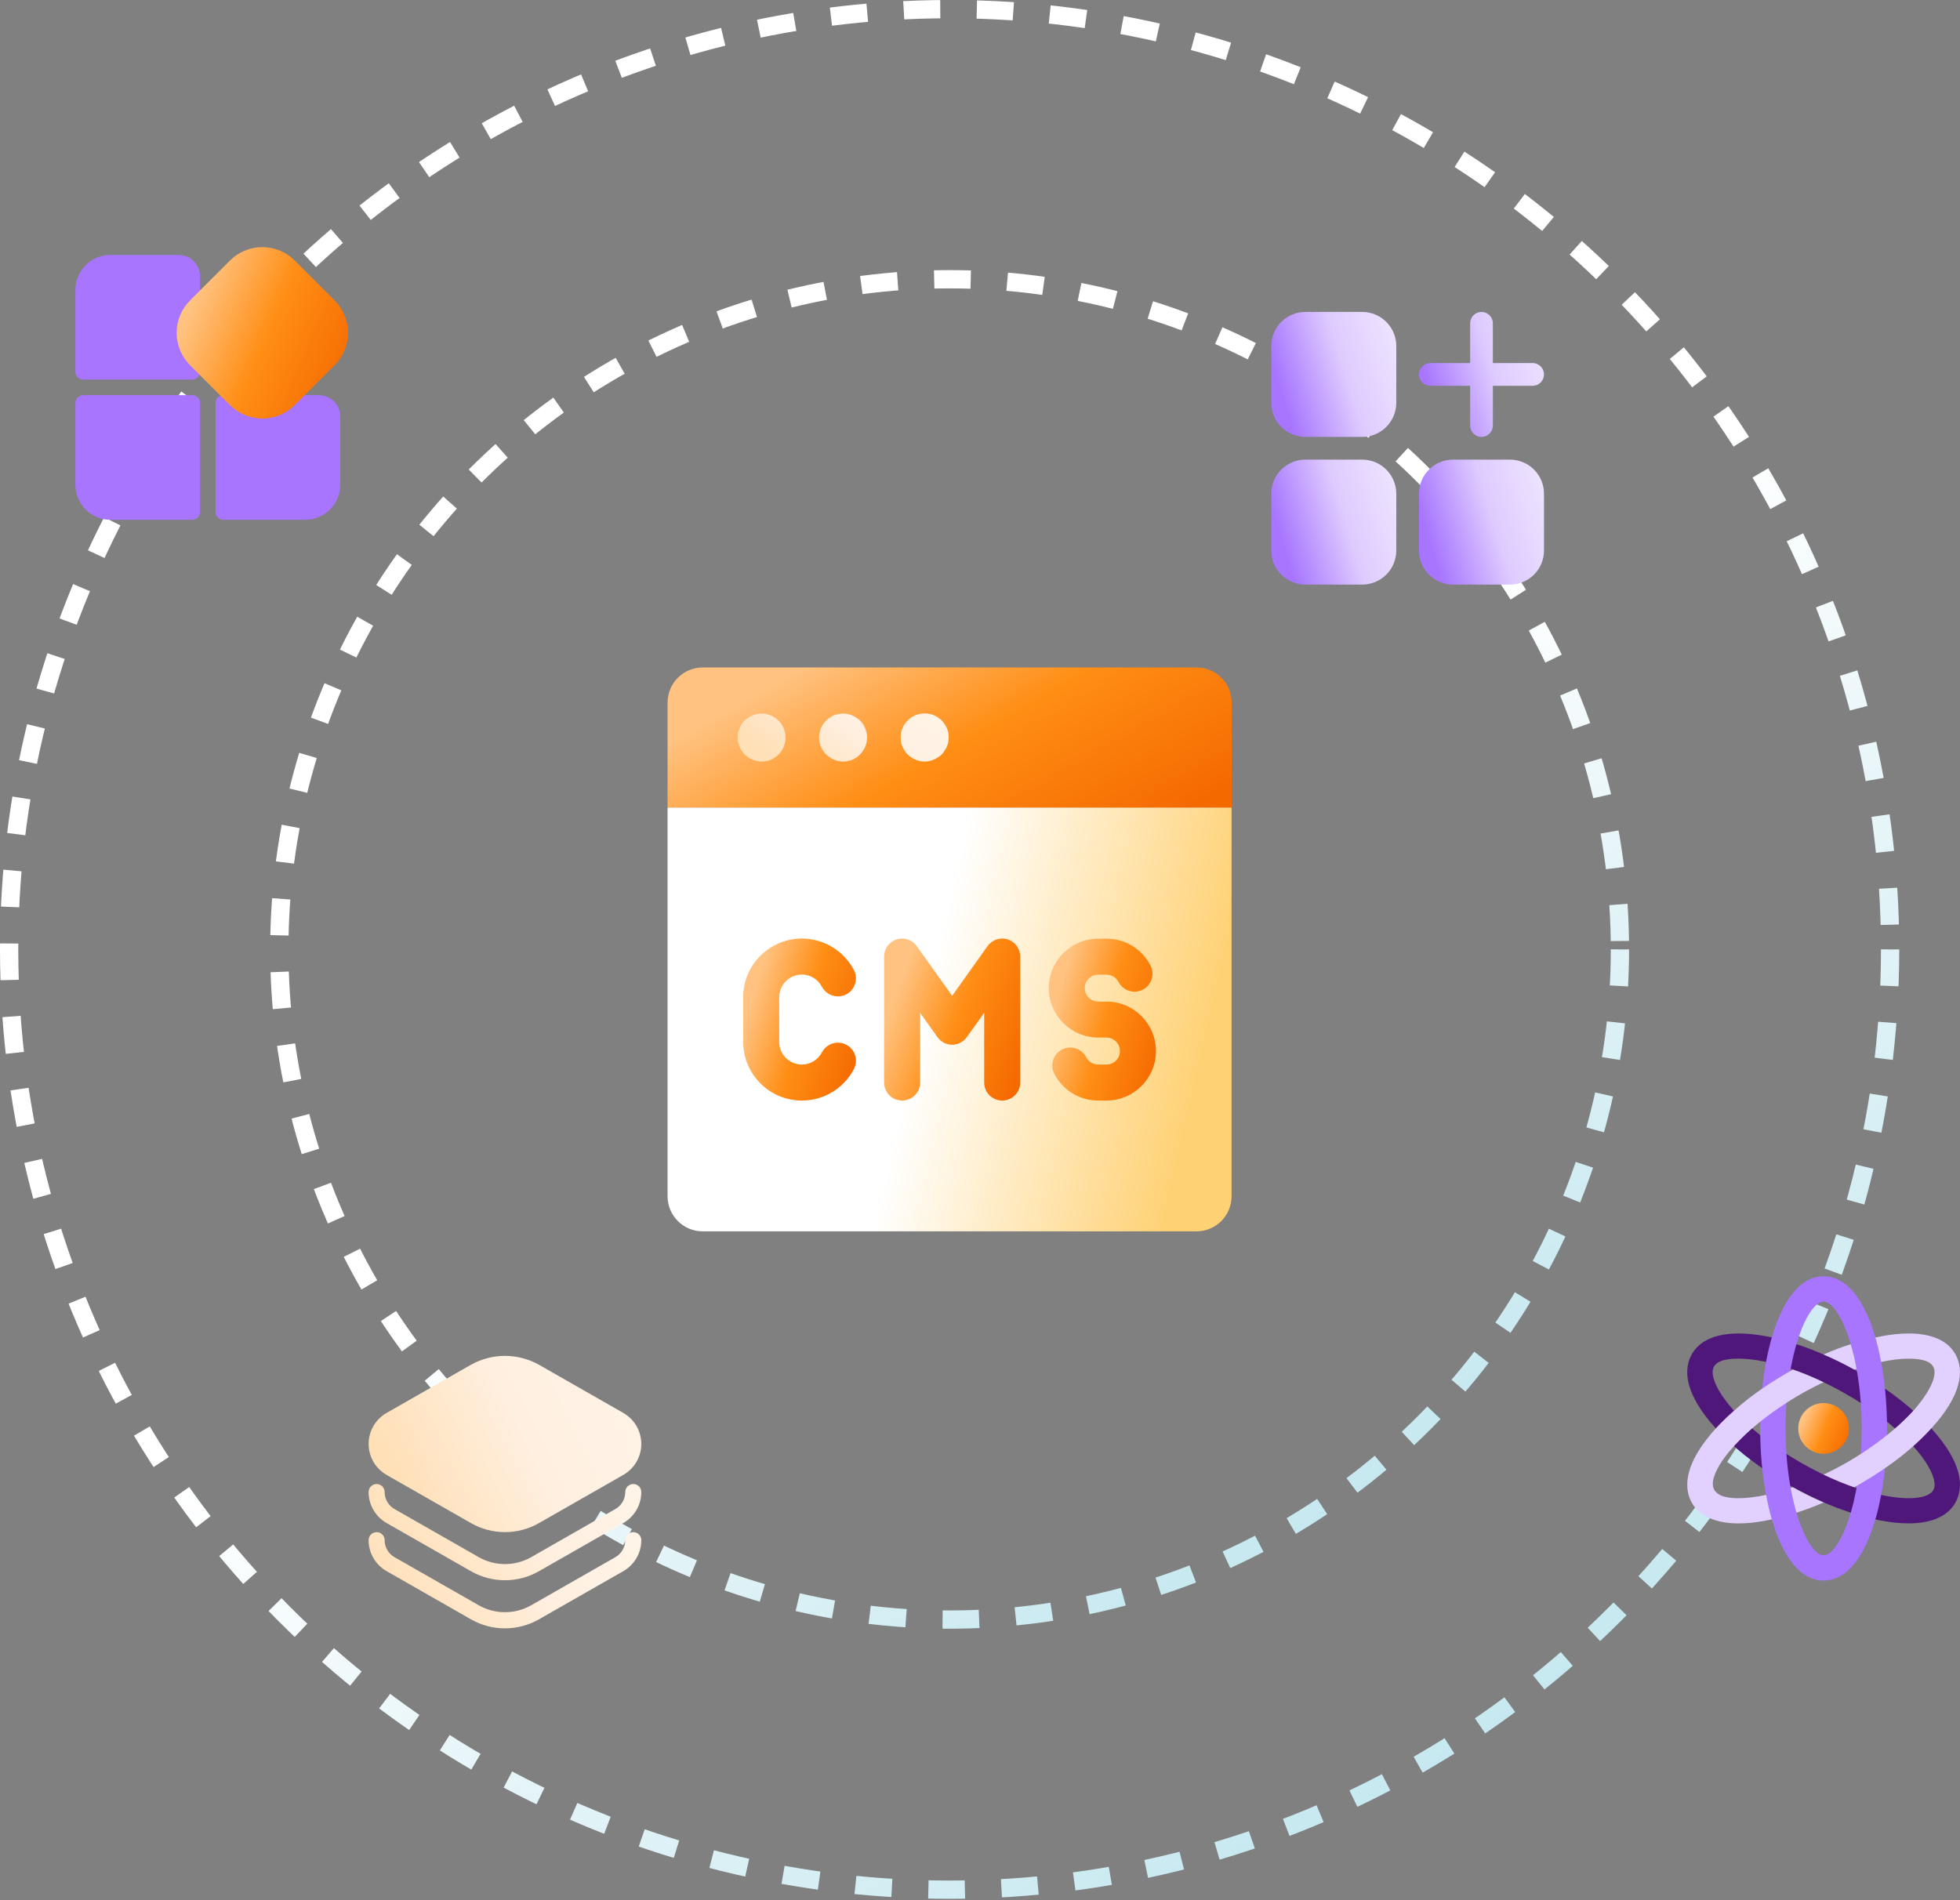
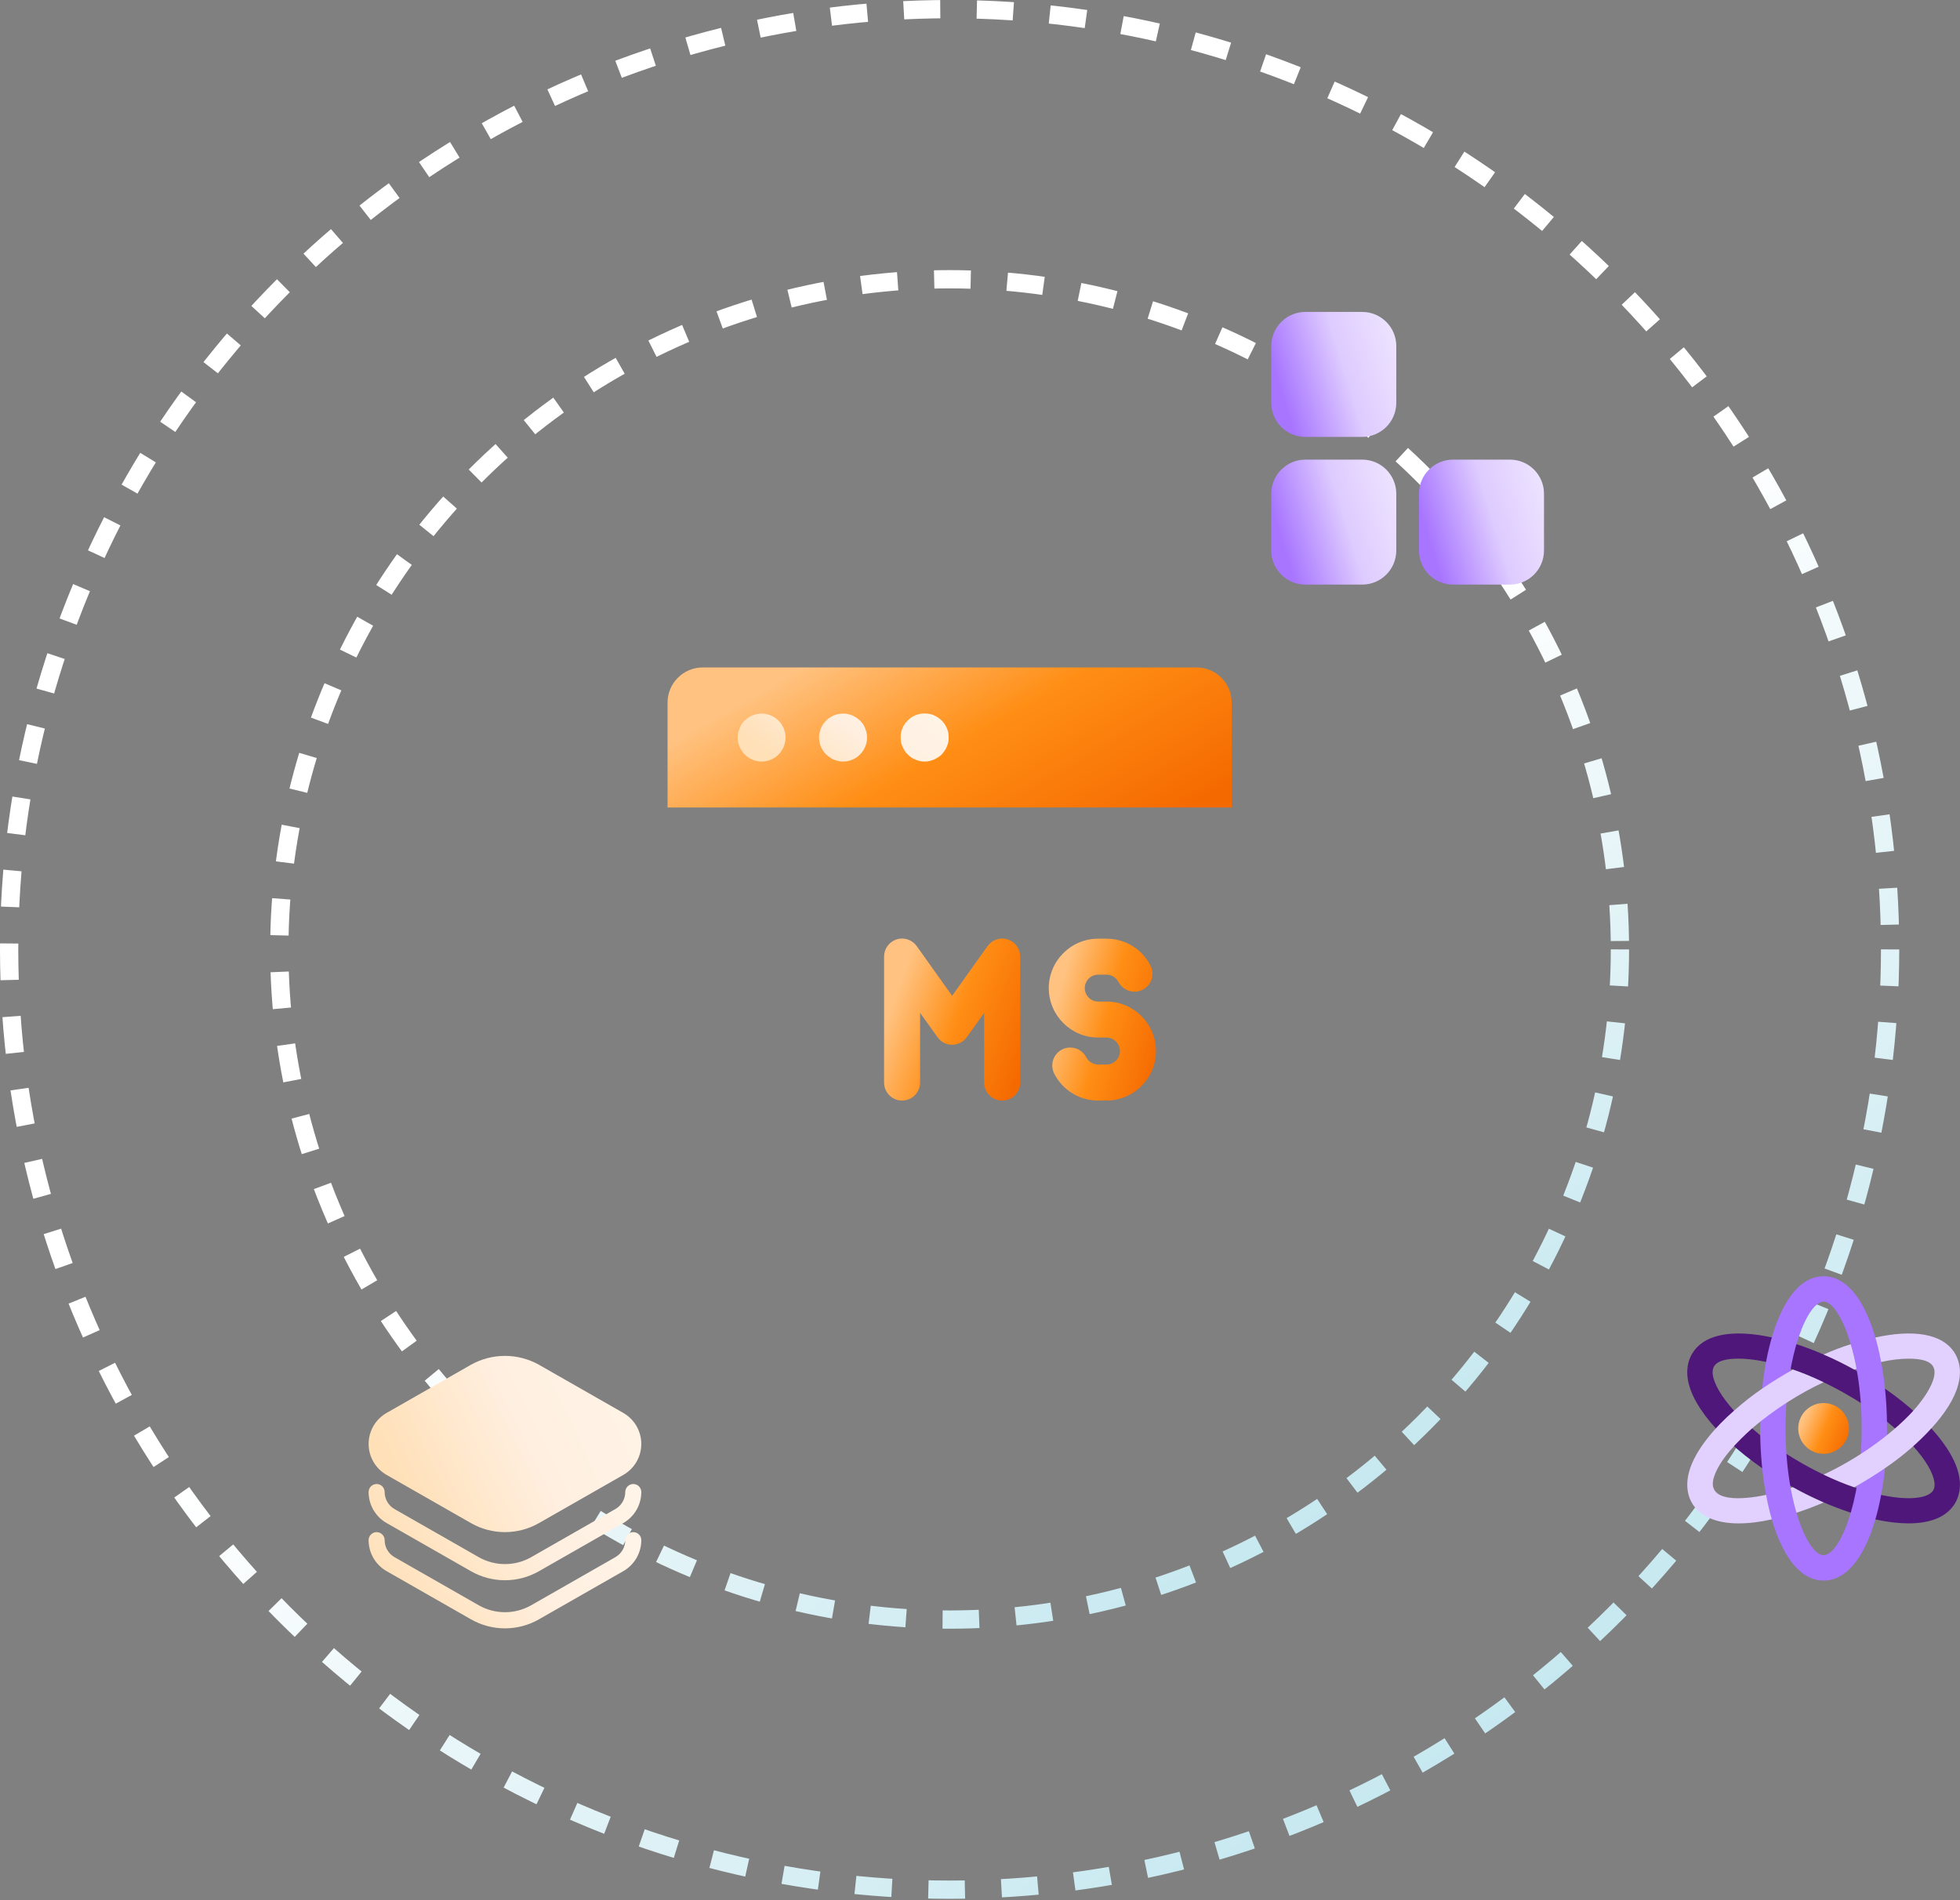
<svg xmlns="http://www.w3.org/2000/svg" width="429" height="416" viewBox="0 0 429 416" fill="none">
  <rect x="0" y="0" width="429" height="416" fill="#808080" stroke="none" />
  <circle cx="207.851" cy="207.851" r="146.716" stroke="url(#paint0_linear_35_3200)" stroke-width="4" stroke-dasharray="8 8" />
  <circle cx="207.851" cy="207.851" r="205.851" stroke="url(#paint1_linear_35_3200)" stroke-width="4" stroke-dasharray="8 8" />
-   <path d="M18.198 86.507C17.745 86.507 17.312 86.687 16.992 87.007C16.672 87.326 16.492 87.76 16.492 88.213V106.12C16.492 108.156 17.301 110.108 18.74 111.547C20.179 112.987 22.131 113.795 24.167 113.795H42.075C42.527 113.795 42.961 113.616 43.281 113.296C43.6 112.976 43.78 112.542 43.78 112.09V88.213C43.78 87.76 43.6 87.326 43.281 87.007C42.961 86.687 42.527 86.507 42.075 86.507H18.198ZM24.167 55.808C22.131 55.808 20.179 56.617 18.74 58.056C17.301 59.495 16.492 61.447 16.492 63.483V81.391C16.492 81.843 16.672 82.277 16.992 82.597C17.312 82.916 17.745 83.096 18.198 83.096H42.075C42.527 83.096 42.961 82.916 43.281 82.597C43.6 82.277 43.78 81.843 43.78 81.391V60.498C43.78 57.906 41.679 55.808 39.09 55.808H24.167ZM48.897 86.507C48.444 86.507 48.011 86.687 47.691 87.007C47.371 87.326 47.191 87.76 47.191 88.213V112.09C47.191 112.542 47.371 112.976 47.691 113.296C48.011 113.616 48.444 113.795 48.897 113.795H66.805C68.84 113.795 70.792 112.987 72.231 111.547C73.671 110.108 74.479 108.156 74.479 106.12V91.197C74.479 88.605 72.378 86.507 69.789 86.507H48.897Z" fill="#A775FF" />
-   <path d="M57.421 54.102C54.761 54.102 52.213 55.16 50.33 57.039L41.598 65.772C40.666 66.703 39.928 67.808 39.424 69.025C38.92 70.242 38.66 71.546 38.66 72.863C38.66 74.18 38.92 75.484 39.424 76.701C39.928 77.918 40.666 79.023 41.598 79.955L50.33 88.687C51.261 89.618 52.367 90.357 53.584 90.861C54.8 91.365 56.104 91.624 57.421 91.624C58.738 91.624 60.043 91.365 61.259 90.861C62.476 90.357 63.582 89.618 64.513 88.687L73.245 79.955C74.176 79.023 74.915 77.918 75.419 76.701C75.923 75.484 76.183 74.18 76.183 72.863C76.183 71.546 75.923 70.242 75.419 69.025C74.915 67.808 74.176 66.703 73.245 65.772L64.513 57.039C63.582 56.108 62.476 55.37 61.259 54.866C60.042 54.362 58.738 54.102 57.421 54.102Z" fill="url(#paint2_linear_35_3200)" />
  <path d="M298.153 100.624H285.717C281.596 100.624 278.256 103.964 278.256 108.085V120.521C278.256 124.641 281.596 127.982 285.717 127.982H298.153C302.273 127.982 305.614 124.641 305.614 120.521V108.085C305.614 103.964 302.273 100.624 298.153 100.624Z" fill="url(#paint3_linear_35_3200)" />
  <path d="M330.485 100.624H318.049C313.928 100.624 310.588 103.964 310.588 108.085V120.521C310.588 124.641 313.928 127.982 318.049 127.982H330.485C334.605 127.982 337.946 124.641 337.946 120.521V108.085C337.946 103.964 334.605 100.624 330.485 100.624Z" fill="url(#paint4_linear_35_3200)" />
  <path d="M298.153 68.291H285.717C281.596 68.291 278.256 71.632 278.256 75.753V88.188C278.256 92.309 281.596 95.65 285.717 95.65H298.153C302.273 95.65 305.614 92.309 305.614 88.188V75.753C305.614 71.632 302.273 68.291 298.153 68.291Z" fill="url(#paint5_linear_35_3200)" />
-   <path d="M313.075 84.458H321.78V93.162C321.78 93.822 322.042 94.455 322.508 94.921C322.975 95.388 323.607 95.65 324.267 95.65C324.927 95.65 325.559 95.388 326.026 94.921C326.492 94.455 326.754 93.822 326.754 93.162V84.458H335.459C336.118 84.458 336.751 84.196 337.217 83.729C337.684 83.263 337.946 82.63 337.946 81.971C337.946 81.311 337.684 80.678 337.217 80.212C336.751 79.745 336.118 79.483 335.459 79.483H326.754V70.779C326.754 70.119 326.492 69.486 326.026 69.02C325.559 68.553 324.927 68.291 324.267 68.291C323.607 68.291 322.975 68.553 322.508 69.02C322.042 69.486 321.78 70.119 321.78 70.779V79.483H313.075C312.415 79.483 311.783 79.745 311.316 80.212C310.85 80.678 310.588 81.311 310.588 81.971C310.588 82.63 310.85 83.263 311.316 83.729C311.783 84.196 312.415 84.458 313.075 84.458Z" fill="url(#paint6_linear_35_3200)" />
  <path d="M84.603 322.888L103.093 333.45C105.356 334.742 107.917 335.422 110.523 335.422C113.129 335.422 115.69 334.742 117.952 333.45L136.442 322.888C137.634 322.203 138.624 321.216 139.313 320.026C140.001 318.836 140.364 317.486 140.364 316.112C140.364 314.737 140.001 313.387 139.313 312.197C138.624 311.007 137.634 310.02 136.442 309.335L117.952 298.773C115.682 297.504 113.124 296.838 110.523 296.838C107.921 296.838 105.364 297.504 103.093 298.773L84.603 309.335C83.411 310.02 82.421 311.007 81.733 312.197C81.044 313.387 80.682 314.737 80.682 316.112C80.682 317.486 81.044 318.836 81.733 320.026C82.421 321.216 83.411 322.203 84.603 322.888Z" fill="url(#paint7_linear_35_3200)" />
  <path d="M138.612 324.889C138.147 324.889 137.7 325.074 137.371 325.404C137.042 325.733 136.857 326.179 136.857 326.645C136.856 327.4 136.656 328.141 136.278 328.794C135.899 329.446 135.355 329.988 134.701 330.363L116.211 340.932C114.474 341.907 112.515 342.42 110.523 342.42C108.531 342.42 106.572 341.907 104.835 340.932L86.345 330.37C85.689 329.994 85.144 329.452 84.766 328.798C84.387 328.143 84.188 327.401 84.189 326.645C84.189 326.179 84.004 325.733 83.675 325.404C83.346 325.074 82.899 324.889 82.433 324.889C81.968 324.889 81.521 325.074 81.192 325.404C80.863 325.733 80.678 326.179 80.678 326.645C80.679 328.02 81.042 329.37 81.731 330.56C82.421 331.75 83.411 332.737 84.603 333.422L103.093 343.983C105.356 345.276 107.917 345.956 110.523 345.956C113.129 345.956 115.69 345.276 117.952 343.983L136.442 333.422C137.634 332.737 138.625 331.75 139.314 330.56C140.003 329.37 140.367 328.02 140.368 326.645C140.368 326.179 140.183 325.733 139.854 325.404C139.524 325.074 139.078 324.889 138.612 324.889Z" fill="url(#paint8_linear_35_3200)" />
  <path d="M138.612 335.423C138.147 335.423 137.7 335.608 137.371 335.937C137.042 336.266 136.857 336.713 136.857 337.178C136.856 337.933 136.656 338.674 136.278 339.327C135.899 339.98 135.355 340.521 134.701 340.897L116.211 351.465C114.474 352.441 112.515 352.953 110.523 352.953C108.531 352.953 106.572 352.441 104.835 351.465L86.345 340.904C85.689 340.528 85.144 339.985 84.766 339.331C84.387 338.677 84.188 337.934 84.189 337.178C84.189 336.713 84.004 336.266 83.675 335.937C83.346 335.608 82.899 335.423 82.433 335.423C81.968 335.423 81.521 335.608 81.192 335.937C80.863 336.266 80.678 336.713 80.678 337.178C80.679 338.553 81.042 339.904 81.731 341.093C82.421 342.283 83.411 343.27 84.603 343.955L103.093 354.517C105.356 355.809 107.917 356.489 110.523 356.489C113.129 356.489 115.69 355.809 117.952 354.517L136.442 343.955C137.634 343.27 138.625 342.283 139.314 341.093C140.003 339.904 140.367 338.553 140.368 337.178C140.368 336.713 140.183 336.266 139.854 335.937C139.524 335.608 139.078 335.423 138.612 335.423Z" fill="url(#paint9_linear_35_3200)" />
  <path d="M417.739 333.504C410.288 333.504 400.398 330.114 391.814 325.258C380.209 318.692 371.522 310.019 369.684 303.162C368.823 299.952 369.573 297.698 370.356 296.374C375.126 288.272 392.528 292.287 406.476 300.18C418.081 306.746 426.768 315.419 428.606 322.277C429.466 325.486 428.717 327.74 427.934 329.065C426.099 332.18 422.398 333.504 417.739 333.504ZM380.542 297.442C375.103 297.442 374.412 299.347 375.048 301.723C376.214 306.077 382.813 313.787 394.546 320.428C409.213 328.726 421.285 329.417 423.148 326.247C423.497 325.653 423.531 324.8 423.239 323.715C422.073 319.361 415.474 311.652 403.741 305.011C394.224 299.625 385.795 297.442 380.542 297.442Z" fill="#4F177A" />
  <path d="M399.146 318.27C402.213 318.27 404.699 315.784 404.699 312.717C404.699 309.651 402.213 307.165 399.146 307.165C396.08 307.165 393.594 309.651 393.594 312.717C393.594 315.784 396.08 318.27 399.146 318.27Z" fill="url(#paint10_linear_35_3200)" />
  <path d="M399.145 346.033C390.031 346.033 385.264 329.272 385.264 312.717C385.264 296.162 390.031 279.401 399.145 279.401C408.26 279.401 413.027 296.162 413.027 312.717C413.027 329.272 408.26 346.033 399.145 346.033ZM399.145 284.954C395.83 284.954 390.816 296.026 390.816 312.717C390.816 329.408 395.83 340.48 399.145 340.48C402.46 340.48 407.474 329.408 407.474 312.717C407.474 296.026 402.46 284.954 399.145 284.954Z" fill="#A775FF" />
  <path d="M405.087 294.282C403.116 294.893 401.117 295.67 399.146 296.531C401.422 297.503 403.671 298.613 405.864 299.835C406.031 299.779 406.198 299.724 406.364 299.668C406.003 297.697 405.559 295.892 405.087 294.282ZM427.936 296.364C425.215 291.756 418.413 291.062 410.473 292.811C410.973 294.504 411.389 296.309 411.722 298.169C414.027 297.669 416.053 297.447 417.747 297.447C423.338 297.447 423.819 299.479 423.244 301.723C422.744 303.583 421.245 306.081 418.774 308.858C413.766 314.355 406.039 319.633 399.146 322.823C401.506 323.961 403.754 324.877 405.864 325.599C410.445 322.978 416.972 319.008 422.717 312.717C425.743 309.413 427.825 306.137 428.602 303.166C429.244 300.798 429.138 298.455 427.936 296.364ZM406.364 299.668C406.003 297.697 405.559 295.892 405.087 294.282C403.116 294.893 401.117 295.67 399.146 296.531C401.422 297.503 403.671 298.613 405.864 299.835C406.031 299.779 406.198 299.724 406.364 299.668ZM391.927 325.765C392.288 327.737 392.732 329.569 393.204 331.179C395.176 330.541 397.174 329.791 399.146 328.93C396.869 327.931 394.593 326.82 392.427 325.599C392.26 325.654 392.094 325.71 391.927 325.765ZM383.487 312.717C388.368 308.533 393.943 305.021 399.146 302.611C396.786 301.473 394.537 300.557 392.427 299.835C387.846 302.456 383.745 305.071 379.517 308.858C375.727 312.148 370.969 317.373 369.689 322.267C368.093 328.245 371.455 333.511 380.544 333.511C382.793 333.511 385.236 333.206 387.818 332.623C387.319 330.929 386.902 329.125 386.569 327.265C381.347 328.375 373.712 328.911 375.047 323.711C376.108 319.76 380.447 315.418 383.487 312.717Z" fill="#E2D1FF" />
-   <path d="M146.115 176.785V261.877C146.115 266.133 149.557 269.574 153.813 269.574H261.865C266.121 269.574 269.563 266.133 269.563 261.877V176.785H146.115Z" fill="url(#paint11_linear_35_3200)" />
  <path d="M269.589 153.824C269.589 149.568 266.147 146.127 261.891 146.127H153.813C149.557 146.127 146.115 149.568 146.115 153.824V176.785H269.589V153.824Z" fill="url(#paint12_linear_35_3200)" />
  <path d="M166.711 166.723C165.345 166.723 163.979 166.172 163.007 165.173C162.771 164.937 162.56 164.648 162.35 164.359C162.166 164.096 161.982 163.781 161.877 163.466C161.746 163.151 161.641 162.835 161.562 162.494C161.483 162.126 161.457 161.811 161.457 161.469C161.457 161.128 161.483 160.76 161.562 160.418C161.641 160.103 161.746 159.762 161.877 159.446C161.982 159.131 162.166 158.842 162.324 158.527C162.534 158.238 162.744 158.001 162.981 157.765C164.215 156.53 166.028 155.979 167.736 156.32C168.051 156.399 168.393 156.504 168.708 156.609C169.023 156.74 169.312 156.924 169.575 157.108C169.89 157.292 170.126 157.529 170.389 157.765C170.626 158.001 170.836 158.264 171.046 158.527C171.23 158.842 171.387 159.131 171.545 159.446C171.65 159.762 171.755 160.103 171.834 160.418C171.913 160.76 171.939 161.128 171.939 161.469C171.939 161.811 171.913 162.126 171.834 162.494C171.755 162.835 171.65 163.151 171.545 163.466C171.414 163.781 171.23 164.096 171.046 164.385C170.888 164.648 170.678 164.937 170.415 165.173C169.443 166.172 168.104 166.723 166.711 166.723ZM184.549 166.723C184.208 166.723 183.84 166.697 183.525 166.618C183.183 166.54 182.815 166.434 182.5 166.303C182.185 166.172 181.896 166.014 181.633 165.804C181.318 165.62 181.081 165.41 180.819 165.173C179.847 164.201 179.269 162.835 179.269 161.469C179.269 161.128 179.295 160.76 179.374 160.418C179.453 160.103 179.558 159.762 179.663 159.446C179.794 159.131 179.978 158.842 180.162 158.527C180.372 158.238 180.582 158.001 180.819 157.765C181.055 157.529 181.318 157.266 181.633 157.108C181.922 156.924 182.185 156.767 182.5 156.609C182.815 156.504 183.157 156.399 183.525 156.32C184.181 156.189 184.891 156.189 185.548 156.32C185.889 156.399 186.204 156.504 186.52 156.609C186.835 156.74 187.15 156.924 187.439 157.108C187.728 157.292 187.991 157.529 188.253 157.765C188.49 158.001 188.7 158.264 188.91 158.527C189.094 158.842 189.252 159.131 189.357 159.446C189.488 159.762 189.593 160.103 189.672 160.418C189.751 160.76 189.777 161.128 189.777 161.469C189.777 162.835 189.225 164.201 188.227 165.173C187.281 166.172 185.915 166.723 184.549 166.723ZM202.387 166.723C202.046 166.723 201.678 166.697 201.336 166.618C201.021 166.54 200.68 166.434 200.364 166.303C200.049 166.172 199.734 166.014 199.445 165.804C199.156 165.62 198.893 165.41 198.683 165.173C198.447 164.937 198.184 164.648 198.026 164.359C197.816 164.07 197.685 163.755 197.527 163.44C197.369 163.124 197.291 162.809 197.212 162.468C197.186 162.126 197.133 161.758 197.133 161.443C197.133 161.101 197.159 160.734 197.212 160.392C197.291 160.077 197.396 159.735 197.527 159.42C197.658 159.105 197.816 158.816 198.026 158.501C198.21 158.212 198.447 157.975 198.683 157.739C198.893 157.502 199.182 157.24 199.445 157.082C199.734 156.898 200.049 156.74 200.364 156.583C200.68 156.451 201.021 156.373 201.336 156.294C202.046 156.162 202.729 156.162 203.412 156.294C203.727 156.373 204.069 156.425 204.384 156.583C204.699 156.714 205.014 156.898 205.303 157.082C205.592 157.266 205.855 157.502 206.118 157.739C206.328 157.975 206.564 158.238 206.748 158.501C206.958 158.816 207.09 159.105 207.247 159.42C207.379 159.735 207.484 160.077 207.563 160.392C207.589 160.734 207.641 161.101 207.641 161.443C207.641 161.758 207.615 162.1 207.563 162.468C207.484 162.809 207.379 163.124 207.247 163.44C207.116 163.755 206.958 164.07 206.748 164.359C206.564 164.648 206.328 164.911 206.118 165.173C205.881 165.41 205.592 165.62 205.303 165.804C205.014 166.014 204.699 166.145 204.384 166.303C204.069 166.434 203.727 166.54 203.412 166.618C203.044 166.697 202.702 166.723 202.387 166.723Z" fill="url(#paint13_linear_35_3200)" />
  <path d="M219.357 240.939C217.176 240.939 215.416 239.179 215.416 236.999V221.735L211.607 227.068C210.871 228.093 209.663 228.723 208.402 228.723C207.114 228.723 205.932 228.119 205.196 227.068L201.387 221.735V236.999C201.387 239.179 199.627 240.939 197.447 240.939C195.266 240.939 193.506 239.179 193.506 236.999V209.414C193.506 207.706 194.609 206.183 196.238 205.657C197.867 205.132 199.653 205.736 200.652 207.128L208.402 218.005L216.151 207.128C217.15 205.736 218.936 205.132 220.565 205.657C222.194 206.183 223.297 207.706 223.297 209.414V236.999C223.297 239.179 221.537 240.939 219.357 240.939Z" fill="url(#paint14_linear_35_3200)" />
-   <path d="M175.514 240.939C168.421 240.939 162.668 235.186 162.668 228.093V218.32C162.668 211.227 168.421 205.473 175.514 205.473C180.296 205.473 184.657 208.127 186.89 212.356C187.888 214.274 187.153 216.665 185.235 217.689C183.317 218.688 180.926 217.952 179.902 216.034C179.035 214.379 177.353 213.355 175.514 213.355C172.782 213.355 170.549 215.588 170.549 218.32V228.093C170.549 230.825 172.782 233.058 175.514 233.058C177.353 233.058 179.035 232.033 179.902 230.378C180.926 228.46 183.291 227.699 185.235 228.723C187.153 229.722 187.914 232.112 186.89 234.056C184.683 238.286 180.322 240.939 175.514 240.939Z" fill="url(#paint15_linear_35_3200)" />
  <path d="M242.189 240.939H240.376C236.304 240.939 232.626 238.706 230.761 235.081C229.763 233.137 230.525 230.772 232.443 229.774C234.36 228.776 236.751 229.537 237.749 231.455C238.248 232.427 239.273 233.058 240.376 233.058H242.189C243.818 233.058 245.131 231.744 245.131 230.115C245.131 228.487 243.818 227.147 242.189 227.147H240.376C234.413 227.147 229.553 222.287 229.553 216.323C229.553 210.36 234.413 205.5 240.376 205.5H242.189C246.261 205.5 249.939 207.733 251.804 211.358C252.803 213.302 252.067 215.666 250.123 216.665C248.205 217.663 245.814 216.901 244.816 214.983C244.291 213.985 243.292 213.381 242.189 213.381H240.376C238.748 213.381 237.434 214.694 237.434 216.323C237.434 217.952 238.748 219.266 240.376 219.266H242.189C248.153 219.266 253.013 224.126 253.013 230.115C253.013 236.079 248.153 240.939 242.189 240.939Z" fill="url(#paint16_linear_35_3200)" />
  <defs>
    <linearGradient id="paint0_linear_35_3200" x1="365.394" y1="313.646" x2="164.616" y2="19.916" gradientUnits="userSpaceOnUse">
      <stop stop-color="#BCE4ED" />
      <stop offset="0.49" stop-color="white" />
      <stop offset="1" stop-color="white" />
    </linearGradient>
    <linearGradient id="paint1_linear_35_3200" x1="428.039" y1="355.714" x2="147.424" y2="-54.813" gradientUnits="userSpaceOnUse">
      <stop stop-color="#BCE4ED" />
      <stop offset="0.49" stop-color="white" />
      <stop offset="1" stop-color="white" />
    </linearGradient>
    <linearGradient id="paint2_linear_35_3200" x1="67.846" y1="103.972" x2="32.679" y2="88.822" gradientUnits="userSpaceOnUse">
      <stop stop-color="#F56A00" />
      <stop offset="0.54" stop-color="#FF8E15" />
      <stop offset="1" stop-color="#FFC280" />
    </linearGradient>
    <linearGradient id="paint3_linear_35_3200" x1="270.242" y1="85.377" x2="298.893" y2="76.512" gradientUnits="userSpaceOnUse">
      <stop stop-color="#A775FF" />
      <stop offset="0.49" stop-color="#DECBFF" />
      <stop offset="1" stop-color="#F0E8FF" />
    </linearGradient>
    <linearGradient id="paint4_linear_35_3200" x1="302.574" y1="85.377" x2="331.225" y2="76.512" gradientUnits="userSpaceOnUse">
      <stop stop-color="#A775FF" />
      <stop offset="0.49" stop-color="#DECBFF" />
      <stop offset="1" stop-color="#F0E8FF" />
    </linearGradient>
    <linearGradient id="paint5_linear_35_3200" x1="270.242" y1="53.045" x2="298.893" y2="44.179" gradientUnits="userSpaceOnUse">
      <stop stop-color="#A775FF" />
      <stop offset="0.49" stop-color="#DECBFF" />
      <stop offset="1" stop-color="#F0E8FF" />
    </linearGradient>
    <linearGradient id="paint6_linear_35_3200" x1="302.574" y1="53.045" x2="331.225" y2="44.179" gradientUnits="userSpaceOnUse">
      <stop stop-color="#A775FF" />
      <stop offset="0.49" stop-color="#DECBFF" />
      <stop offset="1" stop-color="#F0E8FF" />
    </linearGradient>
    <linearGradient id="paint7_linear_35_3200" x1="63.2" y1="275.335" x2="118.922" y2="248.665" gradientUnits="userSpaceOnUse">
      <stop stop-color="#FFE0B7" />
      <stop offset="0.49" stop-color="#FFEFE0" />
      <stop offset="1" stop-color="#FFF5E8" />
    </linearGradient>
    <linearGradient id="paint8_linear_35_3200" x1="63.193" y1="313.149" x2="101.92" y2="279.195" gradientUnits="userSpaceOnUse">
      <stop stop-color="#FFE0B7" />
      <stop offset="0.49" stop-color="#FFEFE0" />
      <stop offset="1" stop-color="#FFF5E8" />
    </linearGradient>
    <linearGradient id="paint9_linear_35_3200" x1="63.193" y1="323.683" x2="101.92" y2="289.729" gradientUnits="userSpaceOnUse">
      <stop stop-color="#FFE0B7" />
      <stop offset="0.49" stop-color="#FFEFE0" />
      <stop offset="1" stop-color="#FFF5E8" />
    </linearGradient>
    <linearGradient id="paint10_linear_35_3200" x1="402.232" y1="321.924" x2="391.824" y2="317.44" gradientUnits="userSpaceOnUse">
      <stop stop-color="#F56A00" />
      <stop offset="0.54" stop-color="#FF8E15" />
      <stop offset="1" stop-color="#FFC280" />
    </linearGradient>
    <linearGradient id="paint11_linear_35_3200" x1="240.32" y1="330.851" x2="117.047" y2="302.265" gradientUnits="userSpaceOnUse">
      <stop stop-color="#FFD175" />
      <stop offset="0.49" stop-color="white" />
      <stop offset="1" stop-color="white" />
    </linearGradient>
    <linearGradient id="paint12_linear_35_3200" x1="242.156" y1="186.874" x2="207.944" y2="127.516" gradientUnits="userSpaceOnUse">
      <stop stop-color="#F56A00" />
      <stop offset="0.54" stop-color="#FF8E15" />
      <stop offset="1" stop-color="#FFC280" />
    </linearGradient>
    <linearGradient id="paint13_linear_35_3200" x1="147.929" y1="150.328" x2="166.573" y2="125.02" gradientUnits="userSpaceOnUse">
      <stop stop-color="#FFE0B7" />
      <stop offset="0.49" stop-color="#FFEFE0" />
      <stop offset="1" stop-color="#FFF5E8" />
    </linearGradient>
    <linearGradient id="paint14_linear_35_3200" x1="216.678" y1="252.611" x2="187.408" y2="242.02" gradientUnits="userSpaceOnUse">
      <stop stop-color="#F56A00" />
      <stop offset="0.54" stop-color="#FF8E15" />
      <stop offset="1" stop-color="#FFC280" />
    </linearGradient>
    <linearGradient id="paint15_linear_35_3200" x1="181.864" y1="252.61" x2="156.703" y2="245.068" gradientUnits="userSpaceOnUse">
      <stop stop-color="#F56A00" />
      <stop offset="0.54" stop-color="#FF8E15" />
      <stop offset="1" stop-color="#FFC280" />
    </linearGradient>
    <linearGradient id="paint16_linear_35_3200" x1="247.8" y1="252.601" x2="223.693" y2="245.726" gradientUnits="userSpaceOnUse">
      <stop stop-color="#F56A00" />
      <stop offset="0.54" stop-color="#FF8E15" />
      <stop offset="1" stop-color="#FFC280" />
    </linearGradient>
  </defs>
</svg>